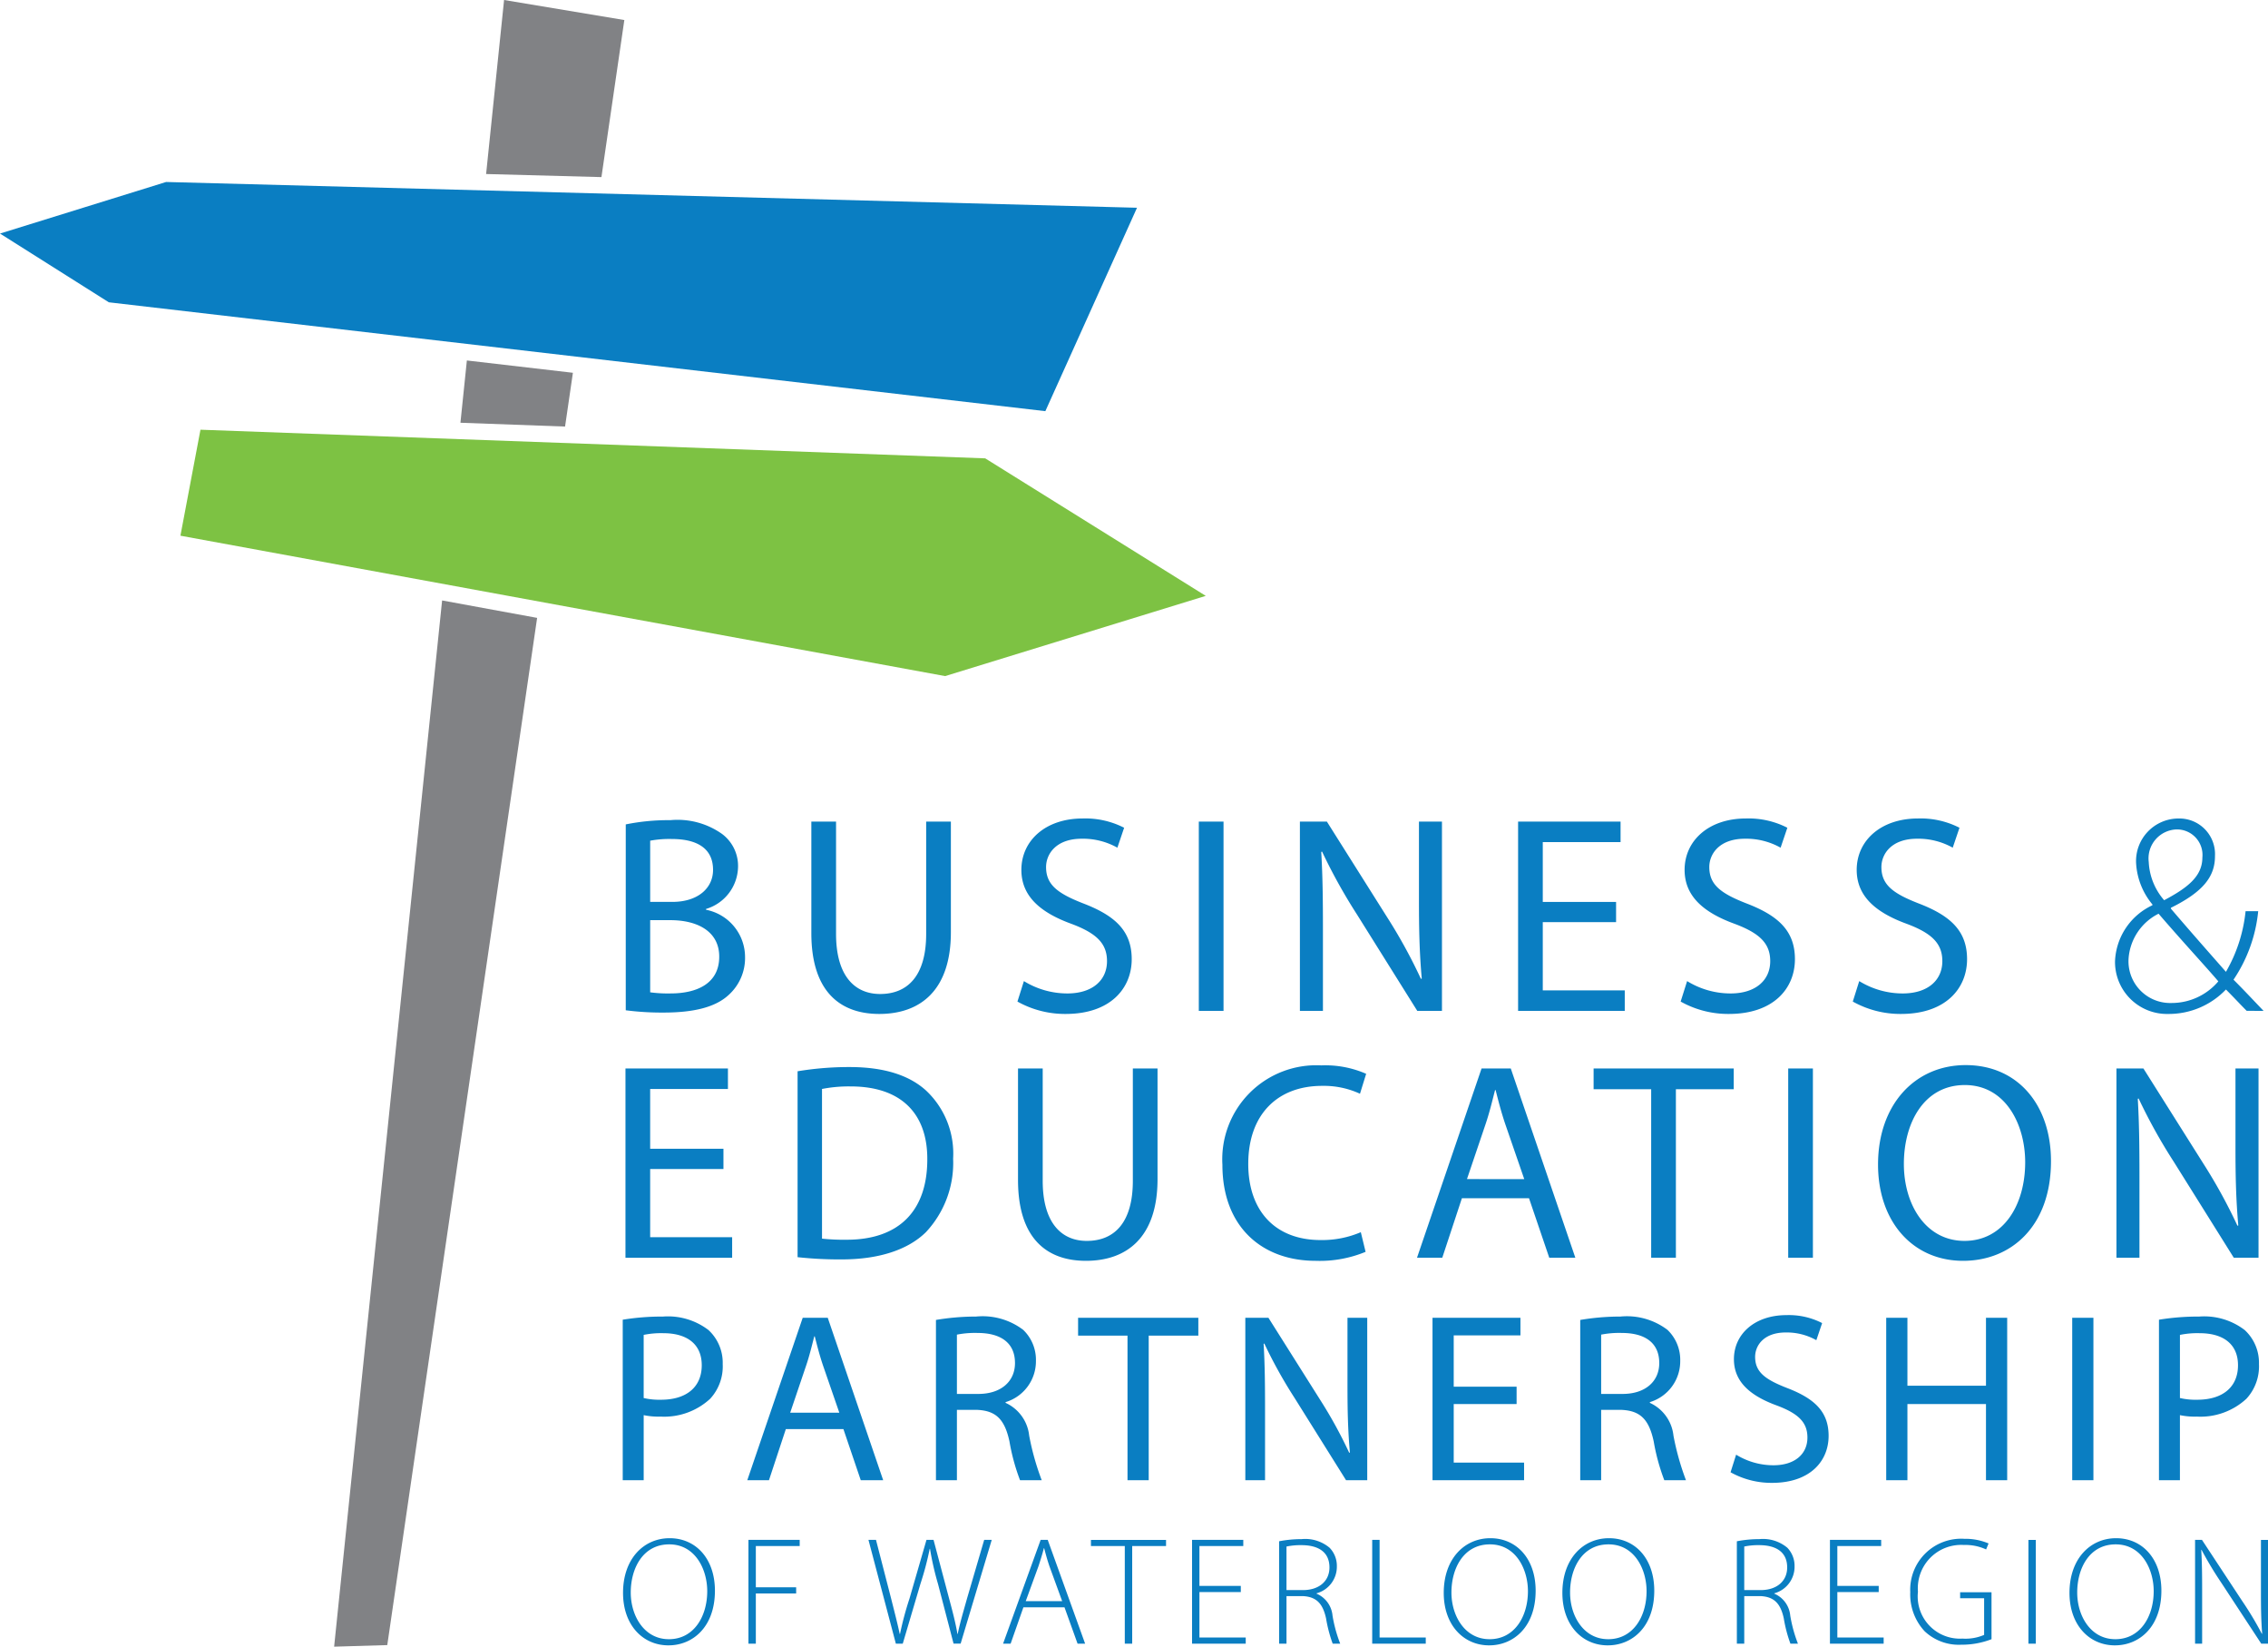
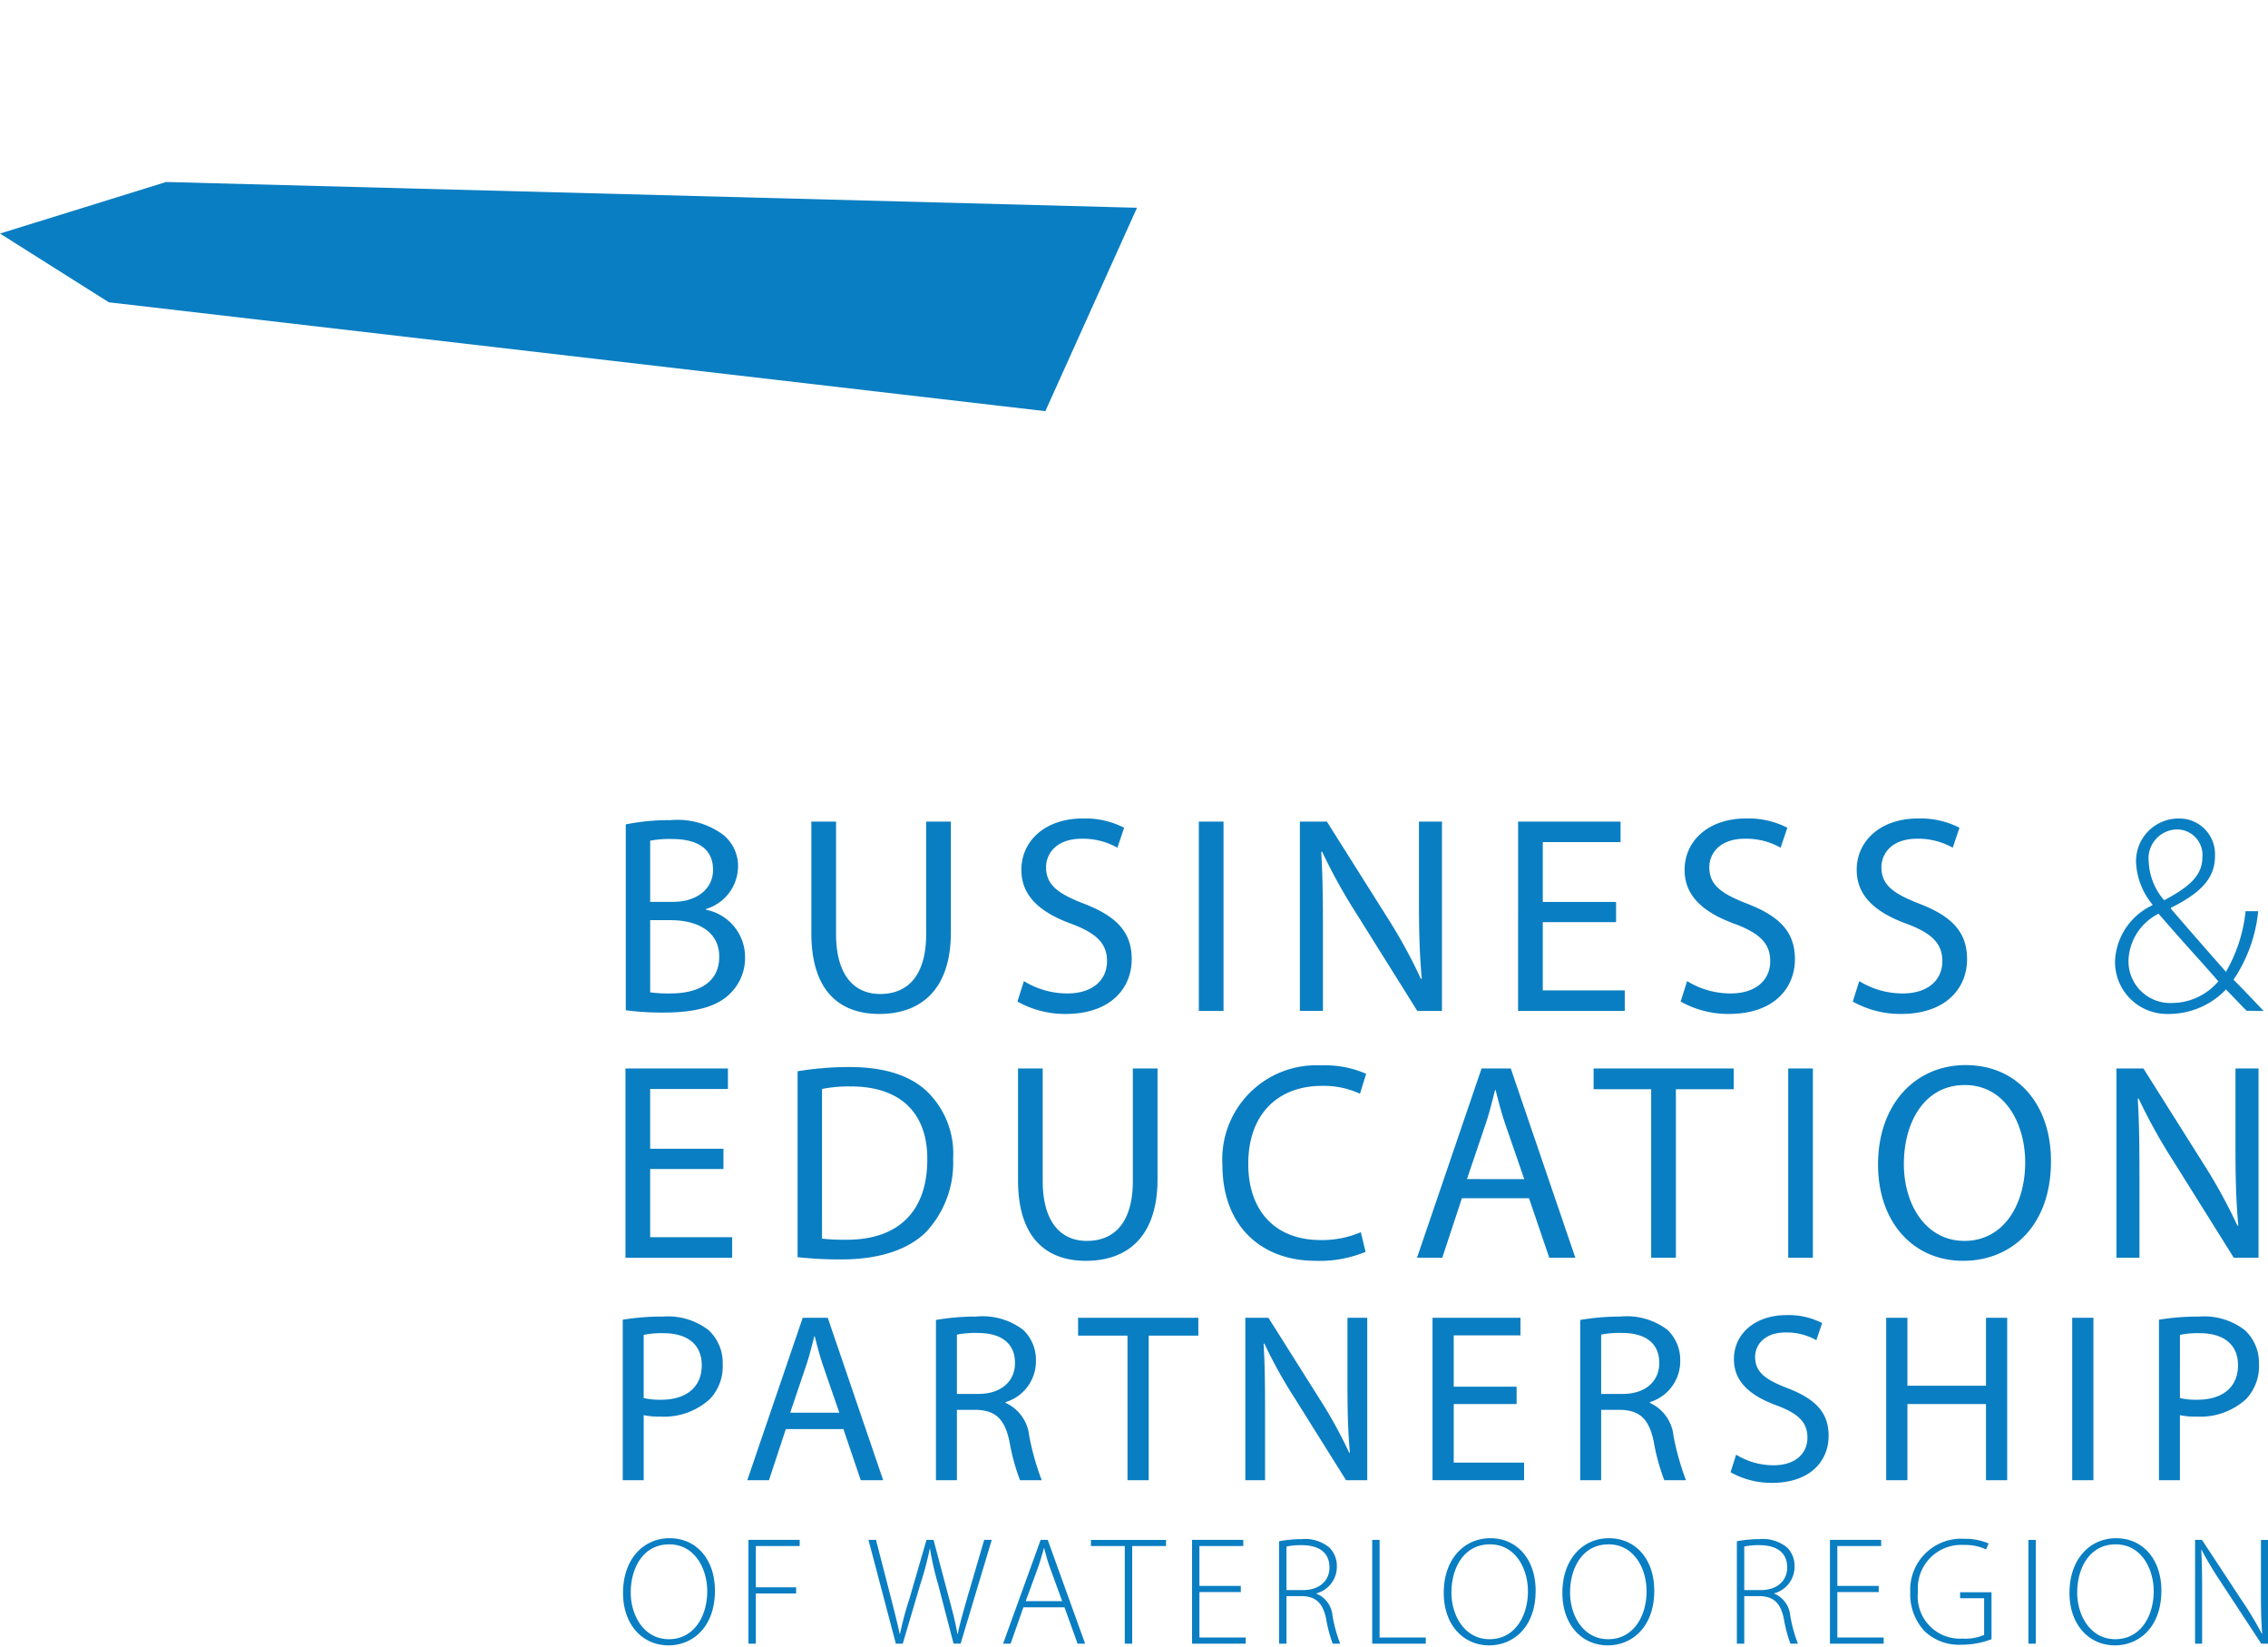
<svg xmlns="http://www.w3.org/2000/svg" viewBox="0 0 165.323 120">
  <defs>
    <style>.cls-2{fill:#0a7ec2}</style>
  </defs>
  <g id="Layer_2" data-name="Layer 2">
    <g id="Layer_1-2" data-name="Layer 1">
-       <path d="M43.841 12.906L45.51 1.46 36.744 0l-1.31 12.682 8.407.224zm-2.652 18.179l.572-3.919-7.729-.897-.469 4.538 7.626.278zm-8.962 12.672L24.356 120l3.874-.115 10.923-74.857-6.926-1.271z" fill="#818285" />
      <path class="cls-2" d="M82.881 15.14l-6.682 14.823L7.933 22.03 0 17.02l12.108-3.758 70.773 1.878z" />
-       <path fill="#7dc243" d="M14.613 31.315l-1.461 7.724L68.894 49.27l18.998-5.846-16.076-10.022-57.203-2.087z" />
      <path class="cls-2" d="M47.394 72.315a9.664 9.664 0 001.493.081c1.842 0 3.54-.674 3.54-2.68 0-1.862-1.616-2.66-3.56-2.66h-1.473zm0-6.59h1.616c1.862 0 2.967-1.001 2.967-2.333 0-1.595-1.207-2.25-3.008-2.25a7.61 7.61 0 00-1.575.123zm-1.78-5.647a15.643 15.643 0 013.252-.309 5.606 5.606 0 013.766 1.004 2.905 2.905 0 011.166 2.436 3.264 3.264 0 01-2.332 3.03v.06a3.516 3.516 0 012.844 3.437 3.624 3.624 0 01-1.187 2.763c-.94.88-2.497 1.291-4.748 1.291a20.46 20.46 0 01-2.761-.166zm15.329-.205v8.186c0 3.07 1.371 4.378 3.213 4.378 2.026 0 3.356-1.35 3.356-4.378v-8.186h1.801v8.062c0 4.237-2.23 5.956-5.218 5.956-2.824 0-4.953-1.597-4.953-5.894v-8.124zm13.693 11.624a6.03 6.03 0 003.17.9c1.824 0 2.888-.962 2.888-2.352 0-1.271-.737-2.027-2.6-2.723-2.25-.82-3.642-2.006-3.642-3.929 0-2.149 1.78-3.746 4.46-3.746a6.191 6.191 0 013.03.675l-.492 1.453a5.118 5.118 0 00-2.598-.653c-1.883 0-2.6 1.124-2.6 2.065 0 1.29.84 1.924 2.743 2.662 2.333.9 3.5 2.025 3.5 4.051 0 2.129-1.557 3.991-4.81 3.991a7.102 7.102 0 01-3.52-.902zm12.75-11.625h1.802v13.794h-1.802zm7.369 13.794V59.872h1.965l4.4 6.98a38.24 38.24 0 012.455 4.48l.062-.02c-.164-1.842-.204-3.52-.204-5.667v-5.773h1.677v13.794h-1.8l-4.38-7a40.276 40.276 0 01-2.558-4.603l-.062.02c.103 1.74.124 3.398.124 5.689v5.894zm23.047-6.467h-5.343v4.973h5.976v1.494h-7.775V59.873h7.469v1.494h-5.67v4.359h5.343v1.473zm5.178 4.298a6.033 6.033 0 003.173.9c1.82 0 2.885-.962 2.885-2.352 0-1.271-.736-2.027-2.598-2.723-2.251-.82-3.643-2.006-3.643-3.929 0-2.149 1.778-3.746 4.46-3.746a6.191 6.191 0 013.03.675l-.492 1.453a5.132 5.132 0 00-2.598-.653c-1.884 0-2.6 1.124-2.6 2.065 0 1.29.839 1.924 2.742 2.662 2.335.9 3.5 2.025 3.5 4.051 0 2.129-1.556 3.991-4.81 3.991a7.099 7.099 0 01-3.52-.902zm12.547 0a6.03 6.03 0 003.172.9c1.821 0 2.885-.962 2.885-2.352 0-1.271-.735-2.027-2.597-2.723-2.251-.82-3.645-2.006-3.645-3.929 0-2.149 1.78-3.746 4.462-3.746a6.193 6.193 0 013.03.675l-.492 1.453a5.133 5.133 0 00-2.599-.653c-1.883 0-2.6 1.124-2.6 2.065 0 1.29.84 1.924 2.744 2.662 2.333.9 3.5 2.025 3.5 4.051 0 2.129-1.557 3.991-4.81 3.991a7.1 7.1 0 01-3.52-.902zm23.129-11.052a2.113 2.113 0 00-2.026 2.375 4.558 4.558 0 001.123 2.783c1.659-.88 2.786-1.718 2.786-3.11a1.859 1.859 0 00-1.863-2.048zm-.349 12.648a4.462 4.462 0 003.395-1.577c-.776-.92-2.577-2.864-4.356-4.93a3.971 3.971 0 00-2.19 3.335 3.042 3.042 0 003.131 3.172zm5.465.573c-.452-.45-.861-.9-1.515-1.557a5.75 5.75 0 01-4.195 1.782 3.789 3.789 0 01-3.89-3.846 4.708 4.708 0 012.724-4.074v-.062a5.15 5.15 0 01-1.188-3.008 3.1 3.1 0 013.11-3.253 2.597 2.597 0 012.64 2.742c0 1.494-.859 2.6-3.213 3.765v.063c1.412 1.657 2.989 3.437 4.012 4.603a11.038 11.038 0 001.432-4.42h.92a10.802 10.802 0 01-1.8 4.993c.716.715 1.371 1.414 2.189 2.272zM52.735 85.19h-5.342v4.972h5.976v1.496h-7.776V77.864h7.469v1.494h-5.669v4.359h5.342v1.473zm7.185 5.075a14.845 14.845 0 001.8.08c3.828 0 5.874-2.126 5.874-5.85.02-3.255-1.821-5.322-5.587-5.322a10.112 10.112 0 00-2.088.185zm-1.781-12.197a23 23 0 013.786-.307c2.558 0 4.379.615 5.587 1.719a6.3 6.3 0 011.965 4.953 7.385 7.385 0 01-1.985 5.362c-1.31 1.288-3.438 1.984-6.12 1.984a28.198 28.198 0 01-3.233-.163zm17.868-.204v8.185c0 3.07 1.37 4.381 3.212 4.381 2.028 0 3.358-1.352 3.358-4.381v-8.185h1.8v8.063c0 4.236-2.23 5.955-5.22 5.955-2.822 0-4.95-1.596-4.95-5.894v-8.124zm23.536 13.363a8.73 8.73 0 01-3.641.655c-3.89 0-6.796-2.456-6.796-6.999a6.854 6.854 0 017.204-7.244 7.453 7.453 0 013.274.614l-.45 1.453a6.295 6.295 0 00-2.764-.574c-3.23 0-5.38 2.068-5.38 5.69 0 3.397 1.943 5.546 5.28 5.546a7.161 7.161 0 002.925-.573zm11.565-5.3l-1.37-3.97c-.307-.9-.514-1.719-.717-2.517h-.041c-.205.798-.41 1.658-.696 2.496l-1.351 3.99zm-4.544 1.393l-1.431 4.336h-1.842l4.706-13.792h2.129l4.706 13.792h-1.901l-1.476-4.336zm13.796-7.943h-4.196v-1.513h10.214v1.513h-4.216v12.279h-1.802V79.377zm9.989-1.513h1.8v13.793h-1.8zm8.431 6.957c0 2.97 1.598 5.608 4.42 5.608 2.825 0 4.423-2.598 4.423-5.73 0-2.762-1.433-5.627-4.4-5.627-2.967 0-4.443 2.74-4.443 5.75m10.724-.205c0 4.727-2.886 7.265-6.405 7.265-3.664 0-6.202-2.845-6.202-7.018 0-4.381 2.703-7.245 6.387-7.245 3.785 0 6.22 2.884 6.22 6.998m4.772 7.039V77.864h1.965l4.4 6.979a38.88 38.88 0 012.455 4.482l.062-.022c-.165-1.84-.206-3.518-.206-5.667v-5.772h1.68v13.792h-1.803l-4.377-6.997a40.015 40.015 0 01-2.56-4.606l-.061.022c.101 1.739.122 3.396.122 5.689v5.892zM46.92 101.88a5.012 5.012 0 001.266.125c1.844 0 2.967-.916 2.967-2.513 0-1.58-1.123-2.336-2.793-2.336a6.301 6.301 0 00-1.44.124zm-1.527-5.707a17.802 17.802 0 012.933-.229 4.863 4.863 0 013.32.984 3.242 3.242 0 011.035 2.476 3.48 3.48 0 01-.912 2.528 4.936 4.936 0 01-3.62 1.302 5.275 5.275 0 01-1.228-.106v4.741h-1.528zm15.789 6.779l-1.177-3.407c-.264-.774-.439-1.475-.615-2.16h-.035c-.175.685-.352 1.423-.597 2.142l-1.159 3.425zm-3.9 1.194l-1.229 3.723h-1.58l4.04-11.836h1.825l4.04 11.836h-1.634l-1.264-3.723zm12.471-2.564h1.563c1.634 0 2.67-.895 2.67-2.249 0-1.528-1.107-2.194-2.722-2.194a6.779 6.779 0 00-1.511.122zm-1.528-5.392a17.678 17.678 0 012.932-.247 4.894 4.894 0 013.426.968 3.022 3.022 0 01.93 2.264 3.11 3.11 0 01-2.212 3.004v.054a2.965 2.965 0 011.72 2.389 18.949 18.949 0 00.914 3.248h-1.581a15.004 15.004 0 01-.771-2.83c-.352-1.63-1.002-2.247-2.39-2.298h-1.44v5.128h-1.528zm13.963 1.142h-3.602v-1.301h8.765v1.301h-3.618v10.537h-1.545V97.332zm8.588 10.537V96.033h1.685l3.776 5.988a33.194 33.194 0 012.11 3.846l.052-.019c-.142-1.578-.176-3.02-.176-4.864v-4.95h1.44v11.835h-1.545l-3.76-6.006a34.536 34.536 0 01-2.196-3.952l-.052.018c.089 1.492.104 2.915.104 4.882v5.058zm19.775-5.549h-4.584v4.268h5.129v1.281h-6.675V96.031h6.41v1.283h-4.864v3.741h4.584v1.265zm6.163-.738h1.565c1.634 0 2.67-.895 2.67-2.249 0-1.528-1.105-2.194-2.722-2.194a6.803 6.803 0 00-1.513.122zm-1.525-5.392a17.636 17.636 0 012.932-.247 4.896 4.896 0 013.425.968 3.023 3.023 0 01.932 2.264 3.11 3.11 0 01-2.213 3.004v.054a2.968 2.968 0 011.72 2.389 19.122 19.122 0 00.912 3.248h-1.58a15.115 15.115 0 01-.773-2.83c-.35-1.63-1-2.247-2.387-2.298h-1.443v5.128h-1.525zm11.363 9.818a5.18 5.18 0 002.723.772c1.562 0 2.475-.824 2.475-2.02 0-1.088-.631-1.737-2.231-2.335-1.93-.704-3.127-1.722-3.127-3.373 0-1.844 1.528-3.213 3.83-3.213a5.306 5.306 0 012.6.58l-.422 1.247a4.386 4.386 0 00-2.231-.562c-1.615 0-2.231.965-2.231 1.774 0 1.105.72 1.65 2.355 2.282 2.003.774 3.002 1.738 3.002 3.478 0 1.826-1.335 3.425-4.128 3.425a6.12 6.12 0 01-3.02-.772zm12.487-9.977v4.953h5.726v-4.953h1.546v11.838h-1.546v-5.549h-5.726v5.549h-1.546V96.031h1.546zm12.012 0h1.546v11.838h-1.546zm7.852 5.849a4.99 4.99 0 001.264.125c1.845 0 2.969-.916 2.969-2.513 0-1.58-1.124-2.336-2.792-2.336a6.304 6.304 0 00-1.44.124zm-1.528-5.707a17.803 17.803 0 012.933-.229 4.852 4.852 0 013.319.984 3.239 3.239 0 011.037 2.476 3.483 3.483 0 01-.913 2.528 4.93 4.93 0 01-3.619 1.302 5.277 5.277 0 01-1.229-.106v4.741h-1.528zM48.76 119.456c1.795 0 2.793-1.627 2.793-3.501 0-1.593-.876-3.41-2.771-3.41-1.919 0-2.804 1.749-2.804 3.51 0 1.706.986 3.4 2.771 3.4zm-.034.449c-1.863 0-3.31-1.471-3.31-3.825 0-2.48 1.503-3.984 3.4-3.984 1.907 0 3.298 1.494 3.298 3.824 0 2.67-1.638 3.984-3.377 3.984zm5.831-7.686h3.736v.449h-3.197v3.007h2.939v.45h-2.939v3.657h-.539v-7.563zm10.745 7.561l-1.996-7.561h.549l1.1 4.264c.246.977.482 1.884.628 2.59h.022a23.756 23.756 0 01.695-2.59l1.234-4.264h.516l1.122 4.23c.248.919.493 1.852.618 2.625h.021c.168-.818.416-1.64.685-2.604l1.245-4.251h.55l-2.267 7.561h-.515l-1.134-4.35a21.164 21.164 0 01-.583-2.56h-.022a22.234 22.234 0 01-.674 2.547l-1.29 4.363zm12.124-3.096l-.92-2.522c-.18-.528-.28-.91-.392-1.337h-.022c-.112.439-.236.83-.393 1.312l-.93 2.547zm-2.827.45l-.93 2.646h-.55l2.737-7.561h.517l2.725 7.561h-.55l-.953-2.647zm7.391-4.466h-2.467v-.448h5.474v.448H82.53v7.114h-.54v-7.114zm8.457 3.355h-3.016v3.31h3.375v.447h-3.913v-7.561h3.735v.449h-3.197v2.906h3.016v.449zm3.33-.146h1.202c1.166 0 1.93-.651 1.93-1.65 0-1.156-.853-1.625-2.042-1.625a5.002 5.002 0 00-1.09.101zm-.538-3.557a8.554 8.554 0 011.64-.157 2.758 2.758 0 012.04.629 1.893 1.893 0 01.529 1.347 2.006 2.006 0 01-1.482 1.974v.023a1.925 1.925 0 011.167 1.603 10.116 10.116 0 00.56 2.043h-.548a10.15 10.15 0 01-.483-1.84c-.237-1.088-.708-1.582-1.706-1.627h-1.179v3.467h-.538zm6.786-.101h.539v7.112h3.365v.451h-3.904v-7.563zm8.558 7.237c1.795 0 2.794-1.627 2.794-3.501 0-1.593-.877-3.41-2.771-3.41-1.919 0-2.805 1.749-2.805 3.51 0 1.706.987 3.4 2.772 3.4zm-.033.449c-1.863 0-3.31-1.471-3.31-3.825 0-2.48 1.503-3.984 3.4-3.984 1.907 0 3.299 1.494 3.299 3.824 0 2.67-1.64 3.984-3.378 3.984zm8.68-.449c1.796 0 2.795-1.627 2.795-3.501 0-1.593-.876-3.41-2.772-3.41-1.92 0-2.804 1.749-2.804 3.51 0 1.706.987 3.4 2.771 3.4zm-.034.449c-1.862 0-3.308-1.471-3.308-3.825 0-2.48 1.503-3.984 3.4-3.984 1.907 0 3.298 1.494 3.298 3.824 0 2.67-1.64 3.984-3.378 3.984zm9.949-4.028h1.199c1.167 0 1.93-.651 1.93-1.65 0-1.156-.853-1.625-2.041-1.625a4.966 4.966 0 00-1.088.101zm-.539-3.557a8.537 8.537 0 011.638-.157 2.762 2.762 0 012.042.629 1.9 1.9 0 01.526 1.347 2.005 2.005 0 01-1.48 1.974v.023a1.921 1.921 0 011.166 1.603 10.3 10.3 0 00.561 2.043h-.548a10.066 10.066 0 01-.484-1.84c-.234-1.088-.705-1.582-1.705-1.627h-1.177v3.467h-.539zm10.341 3.703h-3.016v3.31h3.376v.447h-3.915v-7.561h3.735v.449h-3.196v2.906h3.016v.449zm8.223 3.433a6.012 6.012 0 01-2.211.402 3.625 3.625 0 01-2.67-.986 3.947 3.947 0 01-1.043-2.848 3.714 3.714 0 013.949-3.883 4.323 4.323 0 011.76.337l-.18.437a3.563 3.563 0 00-1.614-.325 3.16 3.16 0 00-3.354 3.41 3.077 3.077 0 003.242 3.412 3.422 3.422 0 001.581-.27v-2.672h-1.749v-.436h2.288zm2.69-7.236h.538v7.562h-.538zm6.336 7.236c1.796 0 2.795-1.627 2.795-3.501 0-1.593-.875-3.41-2.772-3.41-1.917 0-2.803 1.749-2.803 3.51 0 1.706.985 3.4 2.77 3.4zm-.033.449c-1.861 0-3.31-1.471-3.31-3.825 0-2.48 1.504-3.984 3.4-3.984 1.908 0 3.299 1.494 3.299 3.824 0 2.67-1.639 3.984-3.378 3.984zm5.844-.125v-7.561h.504l2.939 4.465a24.142 24.142 0 011.425 2.38l.022-.01c-.078-1.021-.088-1.888-.088-3.065v-3.77h.514v7.561h-.493l-2.883-4.396a26.293 26.293 0 01-1.47-2.445l-.02.01c.054.932.065 1.75.065 3.007v3.824z" />
    </g>
  </g>
</svg>